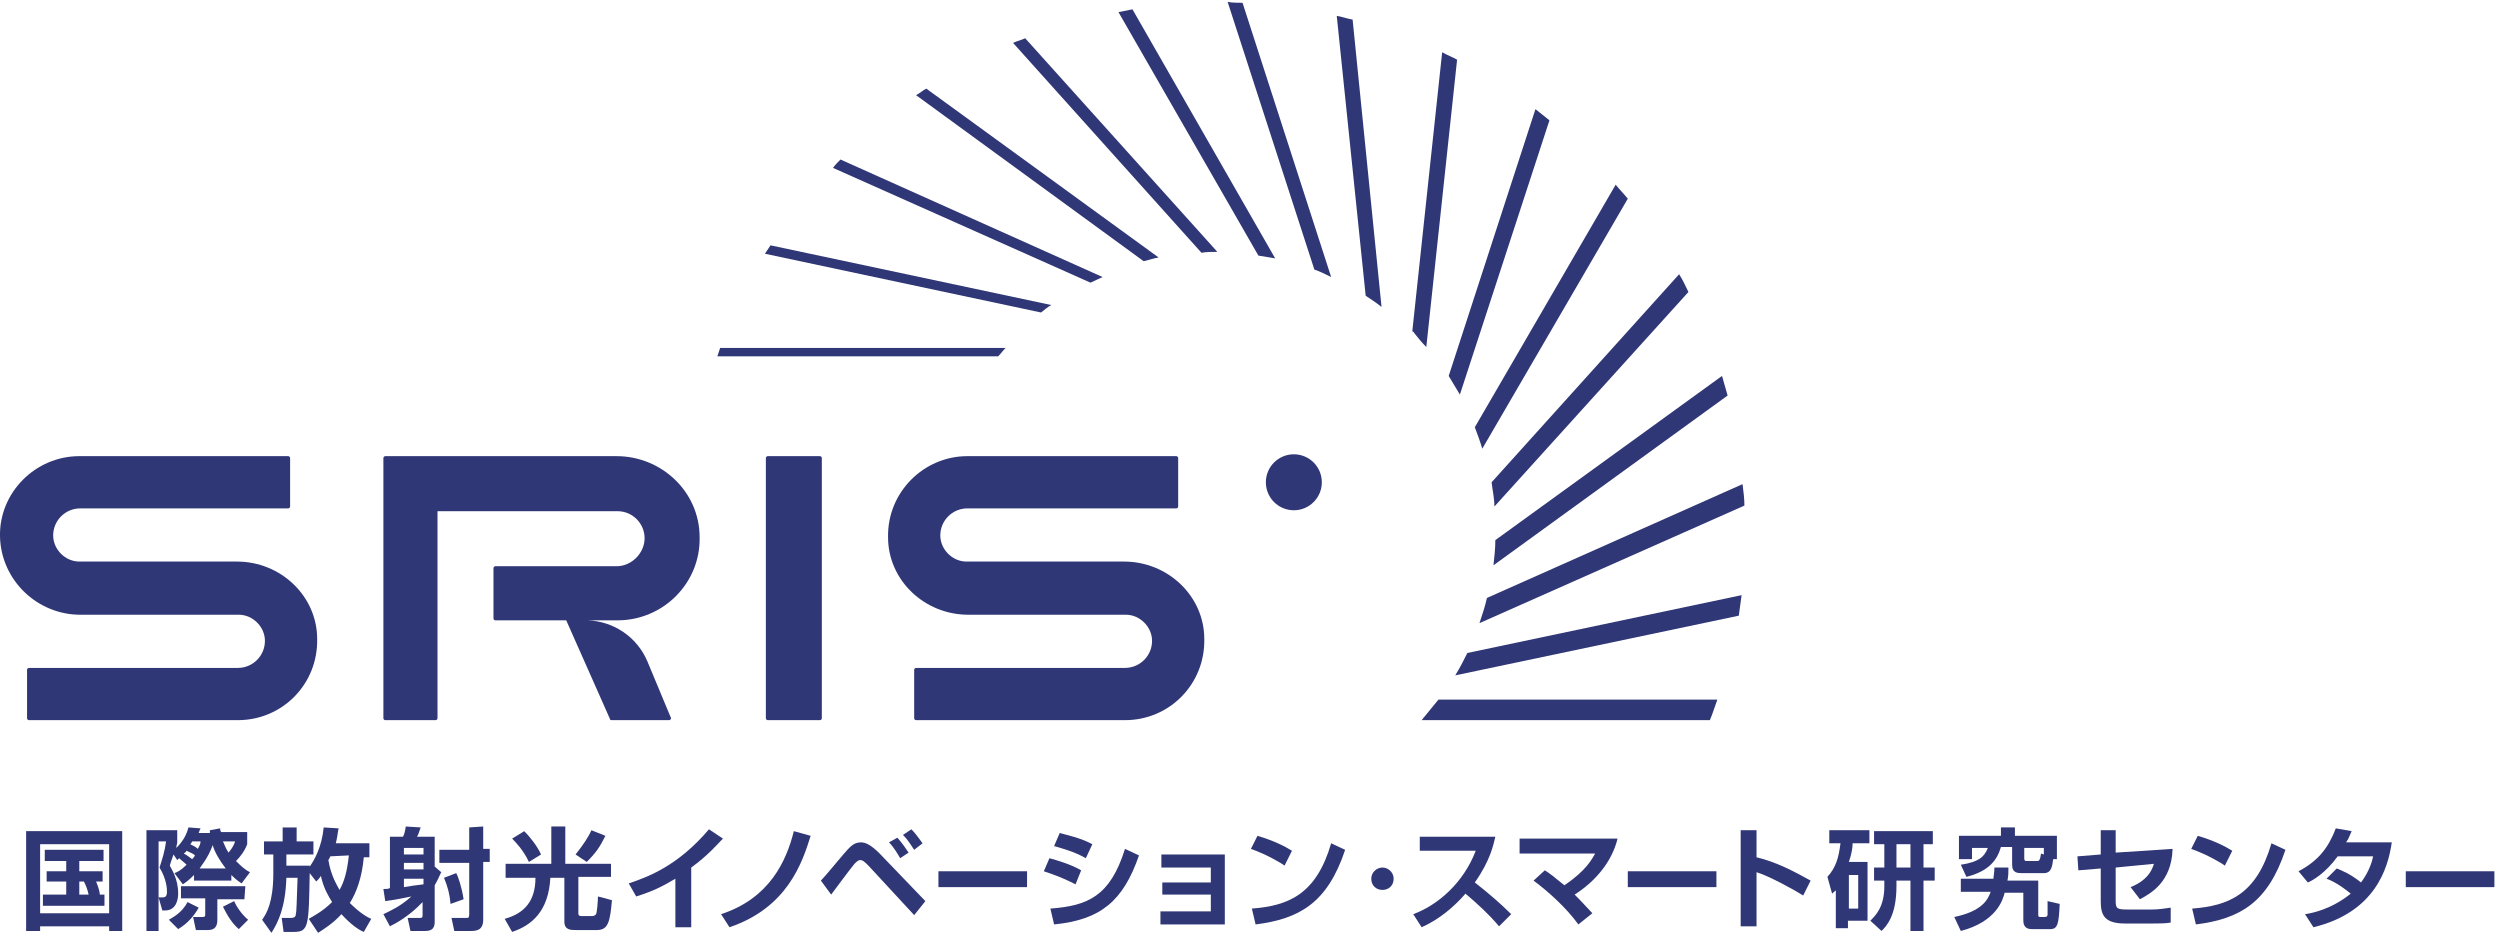
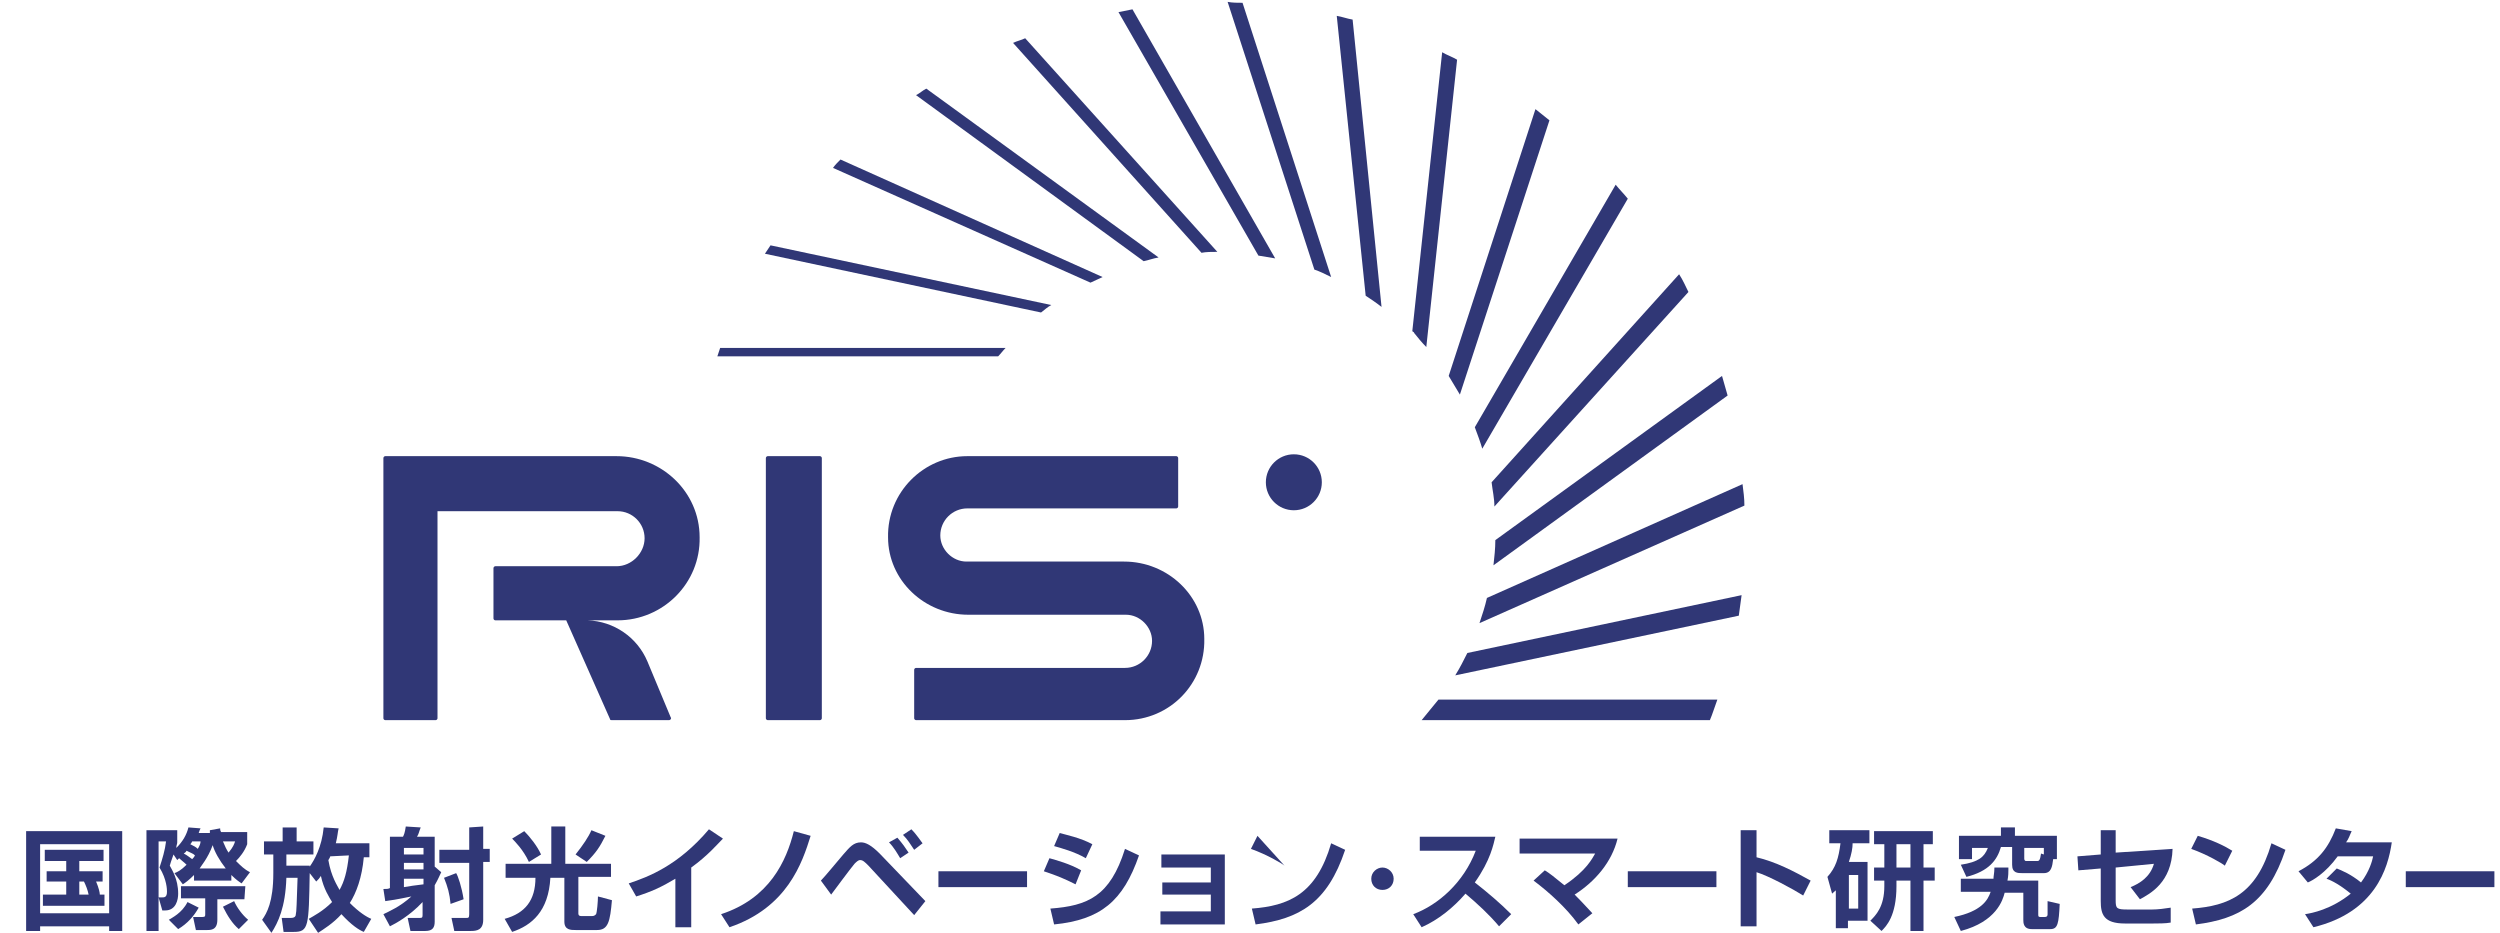
<svg xmlns="http://www.w3.org/2000/svg" version="1.1" id="レイヤー_1" x="0px" y="0px" viewBox="0 0 268 100" style="enable-background:new 0 0 268 100;" xml:space="preserve">
  <style type="text/css">
	.st0{fill:#303776;}
	.st1{fill:none;}
</style>
  <g>
    <g>
      <g>
        <g>
          <g>
-             <path class="st0" d="M25.5,77.2H3.1c-0.1,0-0.2-0.1-0.2-0.2v-5.2c0-0.1,0.1-0.2,0.2-0.2h22.4c1.6,0,2.9-1.3,2.9-2.9       c0-1.5-1.3-2.8-2.8-2.8h-17c-4.6,0-8.5-3.7-8.6-8.4s3.8-8.6,8.5-8.6h22.4c0.1,0,0.2,0.1,0.2,0.2v5.2c0,0.1-0.1,0.2-0.2,0.2H8.6       c-1.6,0-2.9,1.3-2.9,2.9c0,1.5,1.3,2.8,2.8,2.8h16.9c4.7,0,8.6,3.7,8.6,8.3C34.1,73.3,30.3,77.2,25.5,77.2z" />
            <path class="st0" d="M120.6,77.2H98.2c-0.1,0-0.2-0.1-0.2-0.2v-5.2c0-0.1,0.1-0.2,0.2-0.2h22.4c1.6,0,2.9-1.3,2.9-2.9       c0-1.5-1.3-2.8-2.8-2.8h-16.9c-4.7,0-8.6-3.7-8.6-8.3c-0.1-4.8,3.8-8.7,8.5-8.7h22.4c0.1,0,0.2,0.1,0.2,0.2v5.2       c0,0.1-0.1,0.2-0.2,0.2h-22.4c-1.6,0-2.9,1.3-2.9,2.9c0,1.5,1.3,2.8,2.8,2.8h16.9c4.7,0,8.6,3.7,8.6,8.3       C129.2,73.3,125.4,77.2,120.6,77.2z" />
            <path class="st0" d="M87.9,77.2h-5.6c-0.1,0-0.2-0.1-0.2-0.2V49.1c0-0.1,0.1-0.2,0.2-0.2h5.6c0.1,0,0.2,0.1,0.2,0.2V77       C88.1,77.1,88,77.2,87.9,77.2z" />
            <path class="st0" d="M75,57.6c0-4.9-4.1-8.7-8.9-8.7H41.3c-0.1,0-0.2,0.1-0.2,0.2V77c0,0.1,0.1,0.2,0.2,0.2h5.4       c0.1,0,0.2-0.1,0.2-0.2V54.8h19.3c1.6,0,2.9,1.3,2.9,2.9c0,1.6-1.4,3-3,3h-13c-0.1,0-0.2,0.1-0.2,0.2v5.4       c0,0.1,0.1,0.2,0.2,0.2h7.6l4.7,10.6c0,0.1,0.1,0.1,0.2,0.1h6.1c0.2,0,0.3-0.2,0.2-0.3l-2.5-6c-1.1-2.6-3.6-4.3-6.4-4.4h3.2       C71.1,66.5,75.1,62.5,75,57.6z" />
            <circle class="st0" cx="138.7" cy="51.7" r="3" />
          </g>
          <g>
            <g>
              <path class="st0" d="M187,54.2c0-0.8-0.1-1.5-0.2-2.3l-27.4,12.2c-0.2,0.9-0.5,1.8-0.8,2.7L187,54.2z" />
              <path class="st0" d="M156,72.4l30.4-6.4c0.1-0.7,0.2-1.5,0.3-2.2L157.3,70C156.9,70.8,156.5,71.6,156,72.4z" />
              <path class="st0" d="M183.3,77.2c0.3-0.7,0.5-1.4,0.8-2.2h-29.9c-0.6,0.7-1.2,1.5-1.8,2.2H183.3z" />
              <path class="st0" d="M82.6,26.3c-0.2,0.3-0.4,0.6-0.6,0.9l29.6,6.3c0.4-0.3,0.7-0.6,1.1-0.8L82.6,26.3z" />
              <path class="st0" d="M77.2,37.3c-0.1,0.3-0.2,0.6-0.3,0.9H107c0.3-0.3,0.5-0.6,0.8-0.9H77.2z" />
              <path class="st0" d="M90.1,17.1c-0.3,0.3-0.6,0.6-0.8,0.9l27.6,12.3c0.4-0.2,0.9-0.4,1.3-0.6L90.1,17.1z" />
              <path class="st0" d="M99.3,9.5c-0.4,0.2-0.7,0.5-1.1,0.7L122.6,28c0.5-0.1,1-0.3,1.6-0.4L99.3,9.5z" />
              <path class="st0" d="M130.5,27L109.9,4.1c-0.4,0.2-0.9,0.3-1.3,0.5l20.2,22.5C129.3,27,129.9,27,130.5,27z" />
              <path class="st0" d="M121.4,1c-0.5,0.1-1,0.2-1.5,0.3l15,26.1c0.6,0.1,1.2,0.2,1.8,0.3L121.4,1z" />
              <path class="st0" d="M133.2,0.3c-0.5,0-1.1,0-1.6-0.1l9.3,28.7c0.6,0.2,1.2,0.5,1.8,0.8L133.2,0.3z" />
              <path class="st0" d="M145,2.1c-0.6-0.1-1.1-0.3-1.7-0.4l3.1,30c0.6,0.4,1.2,0.8,1.7,1.2L145,2.1z" />
              <path class="st0" d="M152.9,37.2l3.3-30.8c-0.5-0.3-1.1-0.5-1.6-0.8l-3.2,29.9c0.1,0.1,0.2,0.1,0.2,0.2        C152,36.2,152.4,36.7,152.9,37.2z" />
              <path class="st0" d="M166.1,12.9c-0.5-0.4-1-0.8-1.5-1.2l-9.3,28.6c0.4,0.7,0.8,1.3,1.2,2L166.1,12.9z" />
              <path class="st0" d="M174.5,21.3c-0.4-0.5-0.9-1-1.3-1.5l-15.1,26c0.3,0.8,0.6,1.6,0.8,2.3L174.5,21.3z" />
              <path class="st0" d="M181,31.3c-0.3-0.6-0.6-1.3-1-1.9l-20.1,22.3c0.1,0.9,0.3,1.7,0.3,2.6L181,31.3z" />
              <path class="st0" d="M185.2,42.4c-0.2-0.7-0.4-1.4-0.6-2.1l-24.3,17.6c0,0.9-0.1,1.8-0.2,2.7L185.2,42.4z" />
            </g>
          </g>
        </g>
        <g>
          <path class="st0" d="M2.8,89.1h10.3v10.7h-1.4v-0.5H4.3v0.5H2.8V89.1z M4.3,90.5v7.4h7.4v-7.4H4.3z M10.3,94.5      c0.3,0.7,0.4,1.2,0.4,1.4h0.5v1.2H4.6v-1.2h2.5v-1.4H5v-1.1h2.1v-1.1H4.8v-1.2h6.3v1.2H8.5v1.1H11v1.1H10.3z M8.5,94.5v1.4h1      c-0.1-0.5-0.3-1-0.5-1.4H8.5z" />
          <path class="st0" d="M18.7,93.6c0.3-0.1,0.7-0.3,1.3-0.9c-0.3-0.3-0.6-0.5-0.8-0.7c-0.1,0.1-0.1,0.1-0.2,0.2l-0.4-0.6      c-0.3,0.8-0.3,0.9-0.4,1.2c0.2,0.4,0.9,1.4,0.9,3c0,0.6-0.2,1.8-1.4,1.8h-0.3L17,96.2h0.4c0.2,0,0.5,0,0.5-0.6      c0-0.2,0-1.3-0.8-2.6c0.3-0.9,0.6-1.9,0.7-2.8H17v9.6h-1.3V89H19v1.3c0,0.2-0.1,0.3-0.1,0.6c0.7-0.7,1.1-1.4,1.3-2.2l1.3,0.1      c-0.1,0.2-0.1,0.2-0.2,0.5h1.2c0-0.1,0-0.1,0-0.3l1.1-0.2c0,0.2,0,0.2,0.1,0.4h2.8v1.3c-0.3,0.8-0.8,1.4-1.2,1.8      c0.5,0.5,0.9,0.9,1.5,1.2l-0.9,1.2c-0.3-0.2-0.6-0.4-1.1-0.9v0.6h-4v-0.6c-0.6,0.6-0.9,0.8-1.2,1L18.7,93.6z M21.3,97.3      c-0.5,0.9-1.2,1.7-2.2,2.3l-1-1c0.3-0.2,1.4-0.7,2-1.9L21.3,97.3z M26.2,96.4h-2.9v2.2c0,1.1-0.7,1.1-1.1,1.1H21l-0.3-1.4h1      c0.3,0,0.3-0.1,0.3-0.3v-1.7h-2.6V95h6.9L26.2,96.4L26.2,96.4z M20.9,91.7c-0.2-0.2-0.3-0.2-0.9-0.5c-0.1,0.2-0.2,0.2-0.3,0.3      c0.4,0.2,0.6,0.4,0.9,0.6C20.7,92,20.8,91.9,20.9,91.7z M20.6,90.2c-0.1,0.2-0.1,0.2-0.2,0.3c0.4,0.2,0.6,0.3,0.8,0.5      c0.2-0.3,0.3-0.6,0.3-0.8H20.6z M24.2,93.1c-0.7-0.9-1.2-1.8-1.4-2.5c-0.5,1.4-1.3,2.3-1.4,2.5H24.2z M23.9,90.2      c0.2,0.5,0.4,0.9,0.6,1.2c0.5-0.6,0.6-0.9,0.7-1.2H23.9z M25.6,99.6c-0.7-0.6-1.2-1.4-1.7-2.4l1.2-0.6c0.3,0.7,0.9,1.5,1.5,2      L25.6,99.6z" />
          <path class="st0" d="M33.1,98.5c0.5-0.3,1.5-0.8,2.5-1.8c-0.3-0.5-0.9-1.4-1.2-2.8c-0.2,0.3-0.2,0.3-0.5,0.6l-0.7-0.9      c-0.1,5.7-0.1,6.3-1.7,6.3h-1.1l-0.2-1.5h1c0.4,0,0.5-0.2,0.5-0.3c0.1-0.4,0.1-1.3,0.2-4h-1.2c-0.1,3.2-0.9,4.8-1.6,5.9l-1-1.4      c0.5-0.7,1.2-1.9,1.2-5v-2h-1v-1.4h2v-1.5h1.5v1.5h1.8v1.4h-2.9v1.2h2.5v0.1c0.5-0.7,1.3-2.1,1.5-4.2l1.6,0.1      c-0.1,0.4-0.1,0.8-0.3,1.6h3.6v1.5H39c-0.2,2.2-0.8,3.8-1.5,4.9c1,1,1.8,1.5,2.3,1.7L39,99.9c-0.5-0.2-1.3-0.7-2.4-1.9      c-0.9,1-1.9,1.6-2.5,2L33.1,98.5z M35.4,91.8c0,0.1-0.2,0.4-0.2,0.4c0.3,1.8,1,2.8,1.2,3.2c0.5-0.9,0.8-1.9,1-3.7L35.4,91.8      L35.4,91.8z" />
          <path class="st0" d="M41.1,98c0.6-0.3,1.8-0.8,3-1.9c-0.6,0.1-1.3,0.3-2.8,0.5l-0.2-1.3c0.4,0,0.5,0,0.7-0.1v-5.5h1.4      c0.1-0.2,0.2-0.4,0.3-1.1l1.6,0.1c-0.2,0.5-0.2,0.7-0.4,1h1.9v3.2l0.7,0.6c-0.2,0.4-0.3,0.7-0.7,1.4v3.9c0,0.6-0.2,1-1,1H44      l-0.3-1.4H45c0.2,0,0.3,0,0.3-0.3v-1.4c-1.4,1.5-2.9,2.3-3.5,2.6L41.1,98z M45.4,90.9h-2.1v0.7h2.1V90.9z M45.4,92.5h-2.1v0.7      h2.1V92.5z M43.3,95.1c0.6-0.1,1.2-0.2,2.1-0.3v-0.6h-2.1V95.1z M51.8,88.6V91h0.7v1.4h-0.7v6.2c0,1.1-0.7,1.2-1.3,1.2h-1.8      l-0.3-1.4H50c0.2,0,0.3,0,0.3-0.4v-5.5h-3.2v-1.4h3.2v-2.4L51.8,88.6L51.8,88.6z M48.3,96.9c-0.1-1.1-0.3-1.8-0.7-2.8l1.3-0.5      c0.2,0.3,0.6,1.5,0.8,2.8L48.3,96.9z" />
          <path class="st0" d="M54.2,92.6h4.9v-4h1.5v4h4.9V94H62v3.9c0,0.1,0,0.3,0.3,0.3h1.2c0.2,0,0.3-0.1,0.4-0.2      c0.1-0.2,0.2-1.4,0.2-1.9l1.5,0.4c-0.2,2.3-0.4,3.2-1.6,3.2h-2.3c-0.5,0-1.2,0-1.2-0.9v-4.7H59c-0.2,3.6-2,5.1-4.1,5.8l-0.8-1.4      c2.2-0.6,3.3-2,3.3-4.4h-3.2V92.6z M56.7,92.4c-0.6-1.3-1.5-2.2-1.8-2.5l1.3-0.8c0.6,0.6,1.4,1.6,1.8,2.5L56.7,92.4z M61.7,91.6      c0.8-1,1.4-1.9,1.7-2.6l1.5,0.6c-0.6,1.2-1,1.8-2,2.8L61.7,91.6z" />
          <path class="st0" d="M74.1,99.4h-1.7v-5.2c-1.5,0.9-2.6,1.4-4.2,1.9l-0.8-1.4c2.1-0.7,5.3-1.9,8.6-5.8l1.5,1      c-0.6,0.6-1.6,1.8-3.4,3.1V99.4z" />
          <path class="st0" d="M77.3,98c5.2-1.7,7-5.7,7.8-8.9l1.8,0.5c-0.9,2.9-2.5,7.7-8.7,9.8L77.3,98z" />
          <path class="st0" d="M88,94.4c0.4-0.4,1.8-2.1,2.4-2.8c0.7-0.8,1.1-1.3,1.9-1.3c0.5,0,1.1,0.3,2,1.2l4.9,5.1L98,98.1l-4.9-5.3      c-0.4-0.4-0.6-0.6-0.9-0.6c-0.2,0-0.4,0.2-0.6,0.4c-0.5,0.6-2.2,2.9-2.5,3.3L88,94.4z M96.5,92c-0.3-0.5-0.7-1.2-1.2-1.7      l0.9-0.5c0.6,0.7,0.8,1,1.2,1.6L96.5,92z M98,91.1c-0.4-0.6-0.7-1.1-1.2-1.6l0.9-0.6c0.6,0.6,1.1,1.4,1.2,1.5L98,91.1z" />
          <path class="st0" d="M110.1,93.4v1.7h-9.5v-1.7H110.1z" />
          <path class="st0" d="M115.3,94.8c-1.2-0.6-1.9-0.9-3.4-1.4l0.6-1.4c0.7,0.2,2.2,0.6,3.4,1.3L115.3,94.8z M112.6,97.4      c4-0.3,6.4-1.3,8-6.4l1.5,0.7c-1.7,4.9-4.1,6.9-9.1,7.4L112.6,97.4z M116.4,92c-1.2-0.7-2.7-1.1-3.4-1.3l0.6-1.4      c0.7,0.2,2.2,0.5,3.5,1.2L116.4,92z" />
          <path class="st0" d="M131.3,91.7v7.4h-6.9v-1.4h5.4v-1.8h-5.2v-1.3h5.2V93h-5.3v-1.4h6.8V91.7z" />
-           <path class="st0" d="M137.7,92.8c-0.2-0.2-1.9-1.2-3.6-1.8l0.7-1.4c1.7,0.5,2.9,1.1,3.7,1.6L137.7,92.8z M134.2,97.4      c3.9-0.3,6.9-1.5,8.5-7l1.5,0.7c-1.9,5.7-4.9,7.4-9.6,8L134.2,97.4z" />
+           <path class="st0" d="M137.7,92.8c-0.2-0.2-1.9-1.2-3.6-1.8l0.7-1.4L137.7,92.8z M134.2,97.4      c3.9-0.3,6.9-1.5,8.5-7l1.5,0.7c-1.9,5.7-4.9,7.4-9.6,8L134.2,97.4z" />
          <path class="st0" d="M149.4,94.2c0,0.7-0.5,1.2-1.2,1.2s-1.2-0.5-1.2-1.2s0.6-1.2,1.2-1.2C148.8,93,149.4,93.5,149.4,94.2z" />
          <path class="st0" d="M151.5,98c2.7-1,5.4-3.4,6.7-6.8h-6v-1.5h8.1c-0.2,0.8-0.5,2.5-2.2,4.9c1.4,1.1,2.7,2.2,3.9,3.4l-1.3,1.3      c-1.1-1.3-2.3-2.4-3.6-3.5c-1.3,1.5-2.9,2.8-4.7,3.6L151.5,98z" />
          <path class="st0" d="M169.2,99.1c-1.3-1.8-3.2-3.5-4.8-4.7l1.2-1.1c0.5,0.3,1,0.7,2.1,1.6c2.4-1.6,3-2.9,3.3-3.4h-8.1v-1.6h10.5      c-0.6,2.5-2.4,4.6-4.6,6c1.1,1.1,1.5,1.6,1.9,2L169.2,99.1z" />
          <path class="st0" d="M184,93.4v1.7h-9.5v-1.7H184z" />
          <path class="st0" d="M188.3,89v2.9c2.1,0.5,4,1.5,5.8,2.5l-0.8,1.6c-1.1-0.7-3.7-2.1-5-2.5v5.8h-1.7V89H188.3z" />
          <path class="st0" d="M196.9,95.3c-0.1,0.2-0.2,0.2-0.5,0.5l-0.5-1.8c0.9-1,1.2-2,1.4-3.6h-1.2V89h4.3v1.4h-1.8      c0,0.5-0.1,1.1-0.4,2h2v6.3h-2.1v0.8h-1.3v-4.2C196.8,95.3,196.9,95.3,196.9,95.3z M198.2,93.8v3.6h1v-3.6H198.2z M201.8,90.5      h-0.9v-1.4h6.3v1.4h-1V93h1.2v1.4h-1.2v5.4h-1.4v-5.4h-1.5V95c0,3.2-1.1,4.3-1.6,4.8l-1.2-1.1c0.6-0.6,1.5-1.5,1.5-3.7v-0.6      h-1.1V93h1.1v-2.5C202,90.5,201.8,90.5,201.8,90.5z M203.3,93h1.5v-2.5h-1.5V93z" />
          <path class="st0" d="M215.3,93.2c0,0.3,0,0.7-0.1,1.2h3.3V98c0,0.2,0,0.3,0.2,0.3h0.5c0.3,0,0.3-0.2,0.3-0.3c0-0.2,0-1.2,0-1.4      l1.3,0.3c-0.1,2.1-0.2,2.7-1,2.7h-2c-0.9,0-0.9-0.7-0.9-1v-2.9h-2c-0.2,0.8-0.9,3.1-4.7,4.1l-0.7-1.5c2.9-0.6,3.6-1.8,3.9-2.7      h-3.2v-1.4h3.5c0-0.3,0.1-0.6,0.1-1.2h1.5L215.3,93.2L215.3,93.2z M215.7,90.8h-1.2c-0.4,1.4-1.3,2.6-3.7,3.2l-0.6-1.3      c1.9-0.3,2.5-0.8,2.9-1.8h-1.7v1.2H210v-2.5h4.5v-0.9h1.5v0.9h4.5v2.5h-0.4c-0.1,0.8-0.2,1.5-1,1.5h-2.3c-0.5,0-1.1,0-1.1-0.9      V90.8z M217,92c0,0.1,0,0.3,0.2,0.3h1.2c0.2,0,0.3-0.1,0.4-0.8l0.3,0.1v-0.7H217V92z" />
          <path class="st0" d="M232.9,91c-0.1,3.6-2.4,4.8-3.5,5.4l-1-1.3c1-0.4,2.1-1.1,2.5-2.5l-4.1,0.4v3.5c0,0.9,0.1,1,1.3,1h2.6      c0.6,0,1.4-0.1,2-0.2v1.6c-0.5,0.1-1.4,0.1-1.9,0.1h-3c-2.3,0-2.6-1-2.6-2.4v-3.5l-2.4,0.2l-0.1-1.5l2.5-0.2V89h1.6v2.4      L232.9,91z" />
          <path class="st0" d="M238.5,92.8c-0.2-0.2-1.9-1.2-3.6-1.8l0.7-1.4c1.7,0.5,2.9,1.1,3.7,1.6L238.5,92.8z M235,97.4      c3.9-0.3,6.9-1.5,8.5-7l1.5,0.7c-1.9,5.7-4.9,7.4-9.6,8L235,97.4z" />
          <path class="st0" d="M250.5,93.1c0.5,0.2,1.5,0.6,2.6,1.5c0.9-1.2,1.2-2.3,1.3-2.8h-3.8c-1.3,1.8-2.7,2.6-3.2,2.8l-1-1.2      c2.1-1.1,3.2-2.5,4-4.6l1.7,0.3c-0.2,0.4-0.3,0.8-0.6,1.2h4.9c-0.4,2.8-1.8,7.5-8.4,9.1l-0.9-1.4c0.7-0.1,2.8-0.5,4.9-2.2      c-1.1-0.9-2-1.4-2.6-1.6L250.5,93.1z" />
          <path class="st0" d="M267.4,93.4v1.7h-9.5v-1.7H267.4z" />
        </g>
      </g>
    </g>
    <rect class="st1" width="268" height="100" />
  </g>
</svg>